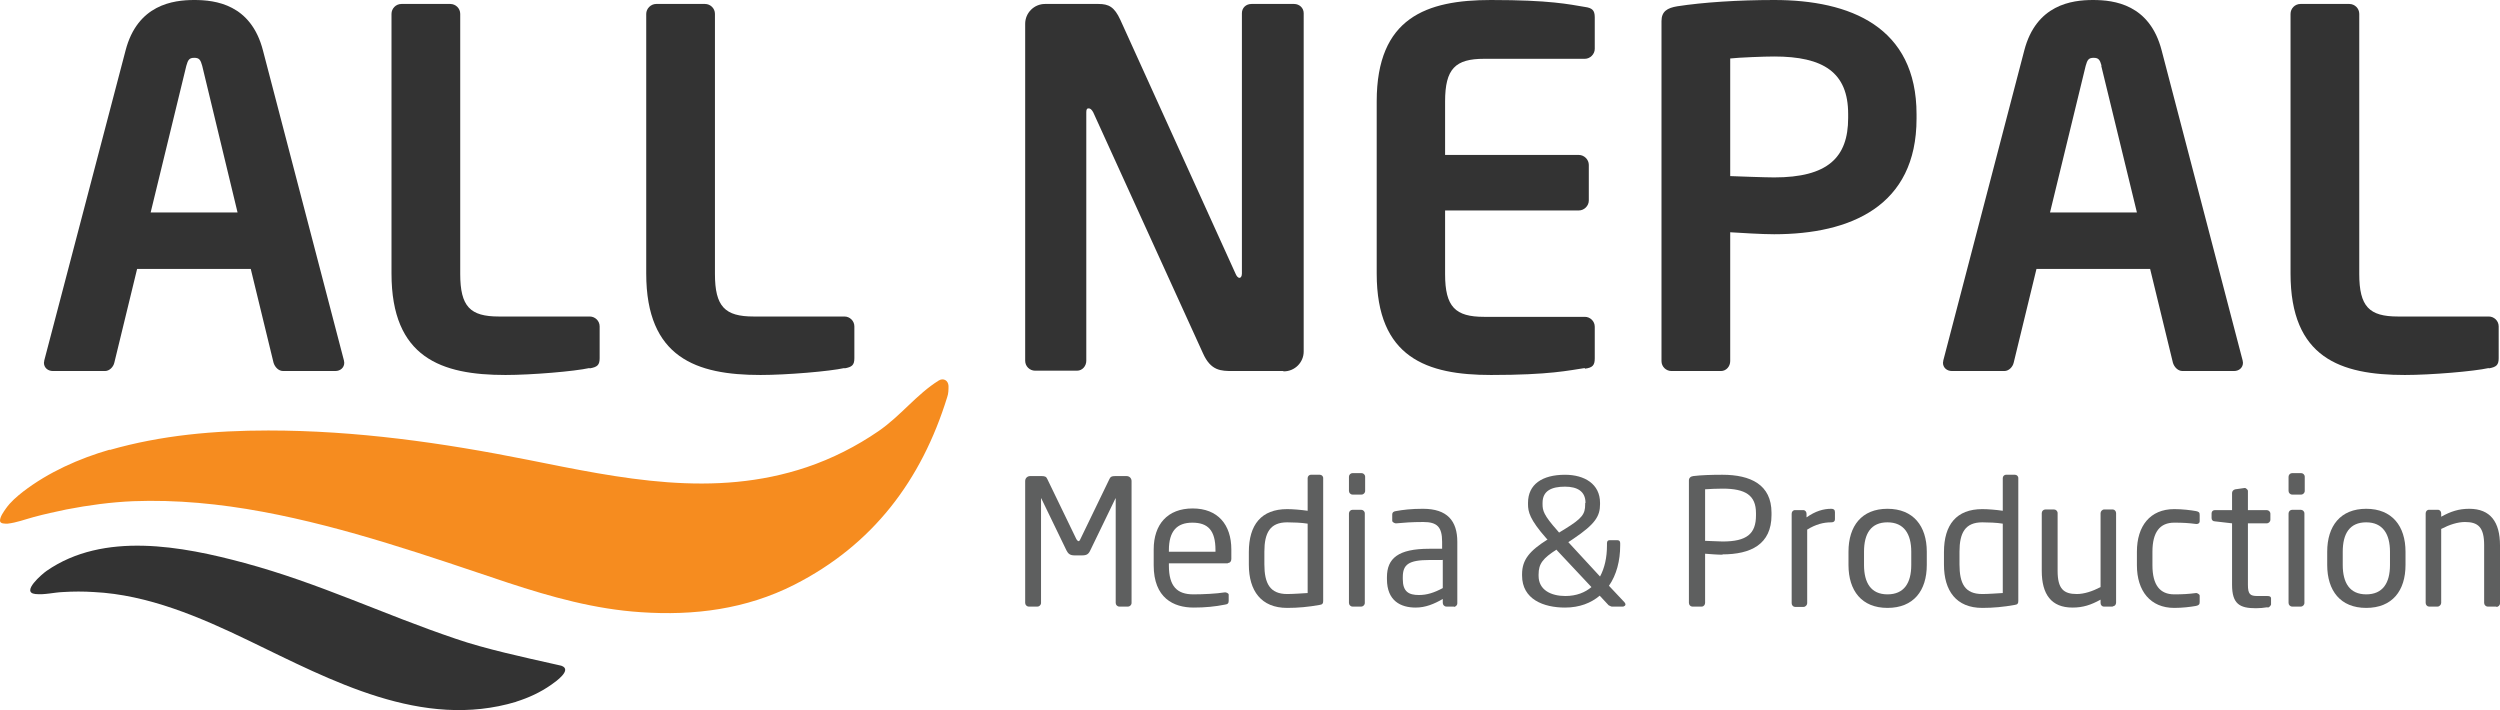
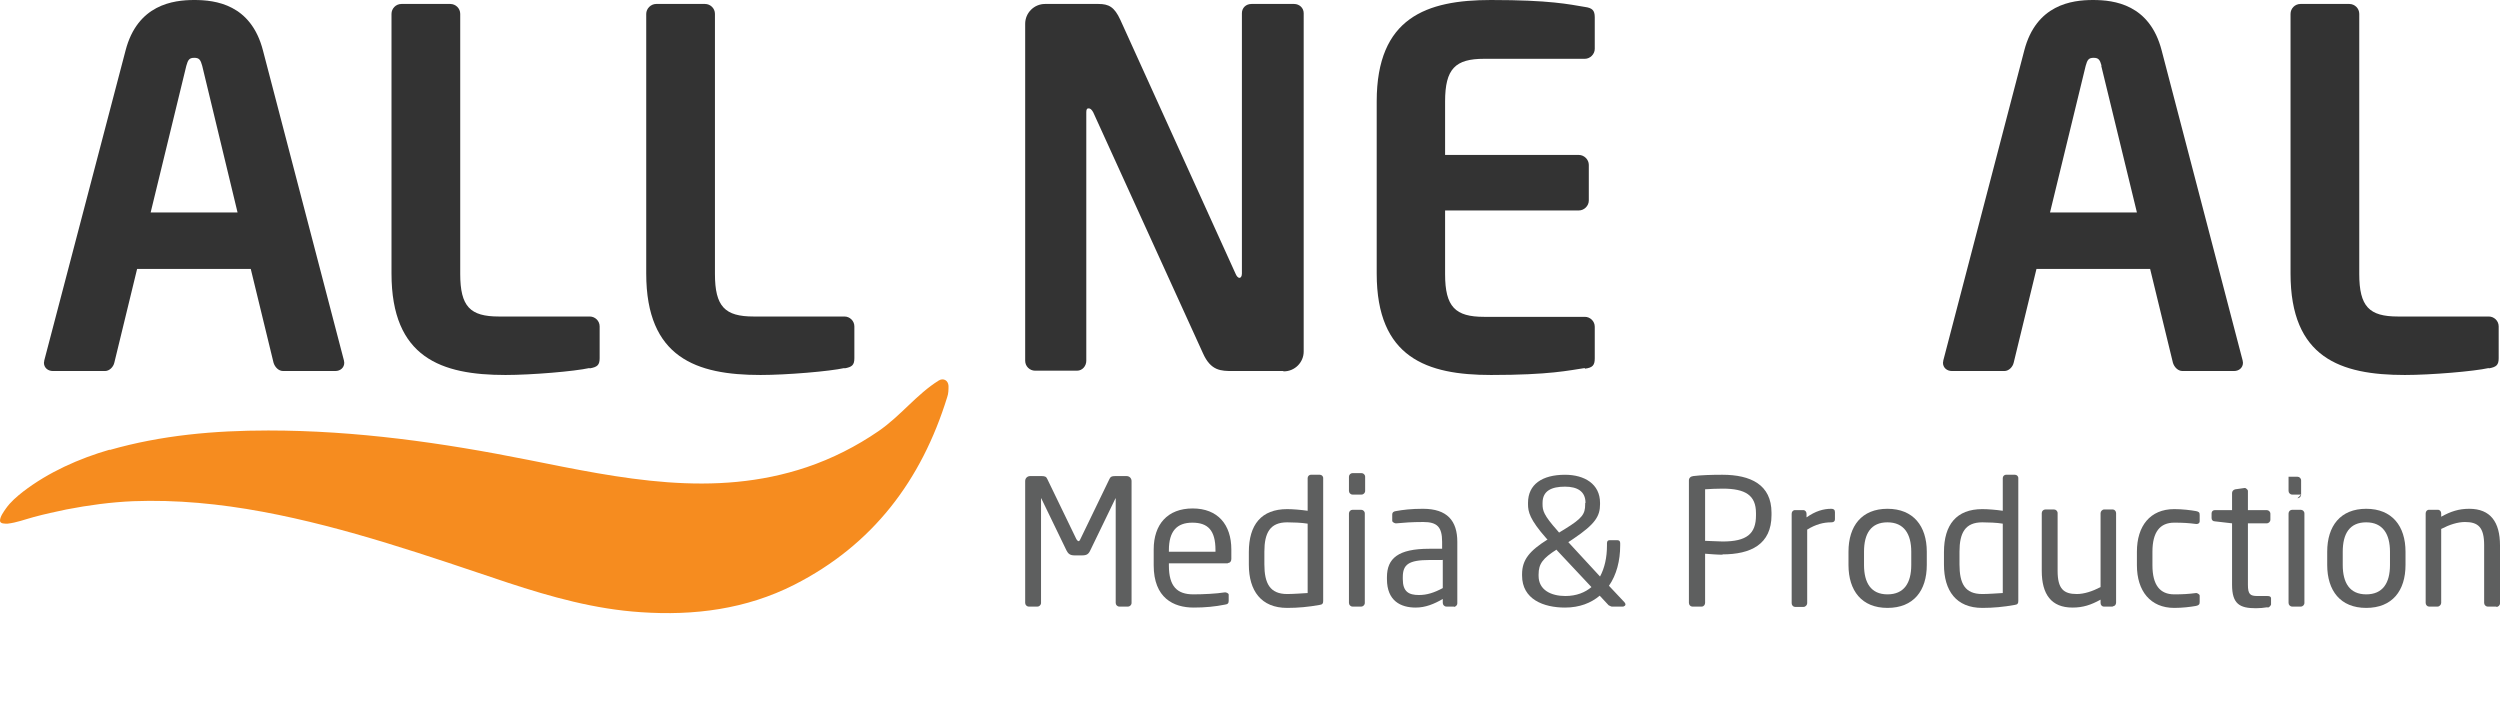
<svg xmlns="http://www.w3.org/2000/svg" id="Layer_2" data-name="Layer 2" viewBox="0 0 75.67 21.49">
  <defs>
    <style> .cls-1 { fill: #f68c1f; } .cls-2 { fill: #333; } .cls-3 { fill: #5e5f5f; } </style>
  </defs>
  <g id="Layer_1-2" data-name="Layer 1">
    <g>
      <g>
        <path class="cls-2" d="M10.16,11.23h-1.59c-.14,0-.25-.12-.29-.25l-.69-2.84h-3.44l-.69,2.84c-.03,.13-.15,.25-.28,.25H1.6c-.15,0-.27-.1-.27-.25,0-.01,.01-.04,.01-.07L3.8,1.53c.36-1.39,1.44-1.53,2.08-1.53s1.72,.13,2.08,1.53l2.45,9.38s.01,.06,.01,.07c0,.15-.12,.25-.27,.25ZM6.12,1.99c-.05-.18-.09-.24-.24-.24s-.19,.06-.24,.24l-1.08,4.44h2.63L6.12,1.99Z" />
        <path class="cls-2" d="M17.84,11.14c-.45,.1-1.75,.21-2.54,.21-1.94,0-3.45-.52-3.45-3.07V.42c0-.16,.13-.3,.3-.3h1.48c.16,0,.3,.13,.3,.3v7.87c0,.99,.3,1.29,1.17,1.29h2.75c.16,0,.3,.13,.3,.3v.96c0,.21-.07,.27-.3,.31Z" />
        <path class="cls-2" d="M25.56,11.14c-.45,.1-1.75,.21-2.54,.21-1.94,0-3.46-.52-3.46-3.07V.42c0-.16,.14-.3,.3-.3h1.48c.16,0,.3,.13,.3,.3v7.87c0,.99,.3,1.29,1.17,1.29h2.75c.16,0,.3,.13,.3,.3v.96c0,.21-.07,.27-.3,.31Z" />
        <path class="cls-2" d="M38.83,11.23h-1.51c-.36,0-.67,0-.91-.54l-3.32-7.29c-.05-.09-.09-.12-.14-.12s-.07,.03-.07,.12v7.52c0,.16-.12,.3-.28,.3h-1.27c-.16,0-.3-.13-.3-.3V.72c0-.33,.27-.6,.6-.6h1.62c.31,0,.48,.09,.66,.48l3.49,7.69c.03,.07,.07,.12,.12,.12,.03,0,.07-.04,.07-.13V.4c0-.16,.12-.28,.29-.28h1.29c.16,0,.29,.12,.29,.28V10.64c0,.33-.27,.6-.6,.6Z" />
        <path class="cls-2" d="M47.97,11.14c-.48,.07-1.06,.21-2.84,.21-1.94,0-3.46-.52-3.46-3.07V3.07c0-2.54,1.51-3.07,3.46-3.07,1.78,0,2.36,.13,2.84,.21,.22,.03,.3,.1,.3,.31v.96c0,.16-.14,.3-.3,.3h-3.05c-.87,0-1.18,.3-1.18,1.29v1.62h4.05c.16,0,.3,.14,.3,.3v1.08c0,.16-.14,.3-.3,.3h-4.05v1.93c0,.99,.31,1.29,1.18,1.29h3.05c.16,0,.3,.13,.3,.3v.96c0,.21-.07,.28-.3,.31Z" />
-         <path class="cls-2" d="M53.7,7.09c-.39,0-.99-.04-1.33-.06v3.9c0,.16-.12,.3-.28,.3h-1.5c-.16,0-.3-.13-.3-.3V.64c0-.3,.18-.4,.48-.45,.78-.12,1.84-.19,2.93-.19,2.3,0,4.31,.81,4.31,3.46v.13c0,2.65-2,3.5-4.31,3.5Zm2.24-3.64c0-1.26-.75-1.74-2.24-1.74-.31,0-1.06,.03-1.33,.06v3.56c.24,.01,1.08,.04,1.33,.04,1.62,0,2.24-.6,2.24-1.8v-.13Z" />
        <path class="cls-2" d="M67.65,11.23h-1.59c-.14,0-.25-.12-.29-.25l-.69-2.84h-3.44l-.69,2.84c-.03,.13-.15,.25-.28,.25h-1.59c-.15,0-.27-.1-.27-.25,0-.01,.01-.04,.01-.07l2.45-9.38c.36-1.39,1.44-1.53,2.08-1.53s1.72,.13,2.08,1.53l2.45,9.38s.01,.06,.01,.07c0,.15-.12,.25-.27,.25ZM63.61,1.99c-.05-.18-.09-.24-.24-.24s-.19,.06-.24,.24l-1.08,4.44h2.63l-1.08-4.44Z" />
        <path class="cls-2" d="M75.33,11.14c-.45,.1-1.75,.21-2.54,.21-1.95,0-3.46-.52-3.46-3.07V.42c0-.16,.13-.3,.3-.3h1.48c.16,0,.3,.13,.3,.3v7.87c0,.99,.3,1.29,1.17,1.29h2.75c.16,0,.3,.13,.3,.3v.96c0,.21-.07,.27-.3,.31Z" />
      </g>
      <g>
        <path class="cls-3" d="M34.14,18.36h-.26c-.06,0-.11-.05-.11-.11v-3.15s0-.02,0-.02,0,0-.01,.01l-.76,1.57c-.05,.11-.11,.15-.24,.15h-.24c-.13,0-.19-.05-.24-.15l-.76-1.57s0-.01-.01-.01c0,0,0,0,0,.02v3.15c0,.06-.05,.11-.11,.11h-.26c-.06,0-.11-.05-.11-.11v-3.69c0-.09,.07-.15,.15-.15h.35c.1,0,.14,.02,.17,.09l.88,1.82s.04,.06,.06,.06,.04-.01,.06-.06l.88-1.82c.03-.07,.07-.09,.17-.09h.35c.09,0,.15,.07,.15,.15v3.69c0,.06-.05,.11-.11,.11Z" />
        <path class="cls-3" d="M37.16,17.05h-1.78v.07c0,.63,.25,.87,.74,.87,.31,0,.7-.02,.95-.06h.03s.09,.02,.09,.07v.18c0,.07-.02,.11-.11,.12-.3,.06-.6,.09-.95,.09-.61,0-1.21-.29-1.21-1.28v-.48c0-.76,.42-1.24,1.18-1.24s1.17,.49,1.17,1.24v.29c0,.07-.04,.12-.1,.12Zm-.37-.4c0-.6-.23-.83-.7-.83s-.71,.26-.71,.83v.05h1.41v-.05Z" />
        <path class="cls-3" d="M39.94,18.31c-.33,.06-.65,.09-.98,.09-.79,0-1.16-.52-1.16-1.31v-.38c0-.83,.38-1.3,1.16-1.3,.16,0,.41,.02,.62,.05v-.99c0-.05,.04-.1,.1-.1h.27c.05,0,.1,.04,.1,.1v3.72c0,.07-.02,.11-.11,.12Zm-.36-2.46c-.18-.03-.45-.04-.62-.04-.52,0-.69,.32-.69,.89v.38c0,.58,.17,.9,.69,.9,.18,0,.44-.02,.62-.03v-2.11Z" />
        <path class="cls-3" d="M41.21,14.97h-.27c-.06,0-.11-.05-.11-.11v-.43c0-.06,.05-.11,.11-.11h.27c.06,0,.11,.05,.11,.11v.43c0,.06-.05,.11-.11,.11Zm-.01,3.39h-.26c-.06,0-.11-.05-.11-.11v-2.71c0-.06,.05-.11,.11-.11h.26c.06,0,.11,.05,.11,.11v2.71c0,.06-.05,.11-.11,.11Z" />
        <path class="cls-3" d="M44.02,18.36h-.24c-.06,0-.11-.05-.11-.11v-.12c-.26,.15-.52,.26-.82,.26-.45,0-.87-.2-.87-.86v-.06c0-.57,.34-.86,1.28-.86h.39v-.21c0-.45-.15-.6-.57-.6-.35,0-.6,.02-.81,.04h-.03s-.1-.02-.1-.08v-.19c0-.06,.04-.09,.11-.1,.22-.04,.46-.07,.82-.07,.74,0,1.04,.37,1.04,1v1.86c0,.06-.05,.11-.11,.11Zm-.36-1.41h-.39c-.64,0-.81,.14-.81,.52v.06c0,.38,.18,.48,.49,.48,.24,0,.46-.07,.72-.21v-.86Z" />
        <path class="cls-3" d="M49.15,18.36h-.37s-.06-.02-.09-.04l-.27-.29c-.26,.22-.61,.36-1.05,.36-.65,0-1.3-.25-1.3-.97v-.04c0-.44,.23-.71,.77-1.05l-.04-.04c-.5-.57-.55-.8-.55-1.03v-.04c0-.56,.43-.85,1.12-.85,.59,0,1.06,.28,1.06,.85v.04c0,.36-.14,.6-.81,1.05l-.15,.1,.96,1.04c.14-.26,.21-.58,.21-.94v-.07c0-.06,.03-.09,.08-.09h.23c.06,0,.09,.03,.09,.09v.07c0,.46-.11,.89-.34,1.22l.47,.5s.03,.04,.03,.06c0,.04-.03,.06-.06,.06Zm-2.03-1.73c-.42,.27-.55,.43-.55,.76v.04c0,.43,.38,.61,.81,.61,.34,0,.6-.11,.79-.27l-1.06-1.13Zm.87-1.41c0-.35-.25-.49-.62-.49-.4,0-.68,.12-.68,.49v.04c0,.19,.03,.33,.45,.8l.05,.06,.18-.11c.52-.32,.61-.45,.61-.74v-.04Z" />
        <path class="cls-3" d="M52.14,16.79c-.17,0-.39-.02-.53-.03v1.49c0,.05-.04,.11-.1,.11h-.29c-.05,0-.1-.05-.1-.11v-3.71c0-.07,.05-.12,.13-.13,.23-.03,.57-.04,.88-.04,.86,0,1.49,.3,1.49,1.15v.07c0,.89-.63,1.19-1.49,1.19Zm1.01-1.26c0-.54-.32-.74-1.01-.74-.16,0-.4,.01-.53,.02v1.56c.12,0,.39,.02,.53,.02,.73,0,1.01-.23,1.01-.79v-.07Z" />
        <path class="cls-3" d="M55.43,15.81c-.24,0-.47,.06-.73,.22v2.23c0,.05-.05,.11-.11,.11h-.26c-.05,0-.1-.05-.1-.11v-2.71c0-.06,.04-.11,.1-.11h.25c.06,0,.1,.05,.1,.11v.11c.27-.19,.51-.26,.75-.26,.07,0,.11,.03,.11,.1v.22c0,.06-.04,.09-.11,.09Z" />
        <path class="cls-3" d="M57.13,18.4c-.78,0-1.18-.52-1.18-1.3v-.4c0-.78,.4-1.3,1.18-1.3s1.19,.52,1.19,1.3v.4c0,.78-.4,1.3-1.19,1.3Zm.72-1.7c0-.54-.22-.89-.72-.89s-.71,.34-.71,.89v.4c0,.54,.21,.89,.71,.89s.72-.34,.72-.89v-.4Z" />
        <path class="cls-3" d="M60.98,18.31c-.33,.06-.65,.09-.98,.09-.79,0-1.16-.52-1.16-1.31v-.38c0-.83,.38-1.3,1.16-1.3,.17,0,.42,.02,.62,.05v-.99c0-.05,.04-.1,.1-.1h.27c.05,0,.1,.04,.1,.1v3.72c0,.07-.02,.11-.11,.12Zm-.36-2.46c-.17-.03-.45-.04-.62-.04-.52,0-.69,.32-.69,.89v.38c0,.58,.16,.9,.69,.9,.18,0,.44-.02,.62-.03v-2.11Z" />
        <path class="cls-3" d="M63.95,18.36h-.27c-.06,0-.1-.05-.1-.11v-.1c-.29,.16-.53,.24-.85,.24-.64,0-.93-.4-.93-1.11v-1.75c0-.06,.05-.11,.11-.11h.26c.06,0,.11,.05,.11,.11v1.75c0,.54,.18,.7,.58,.7,.22,0,.47-.08,.72-.21v-2.24c0-.05,.05-.11,.11-.11h.26c.05,0,.1,.05,.1,.11v2.71c0,.06-.04,.11-.1,.11Z" />
        <path class="cls-3" d="M66.47,18.34c-.17,.03-.41,.06-.66,.06-.72,0-1.13-.51-1.13-1.29v-.41c0-.78,.4-1.29,1.13-1.29,.24,0,.49,.03,.66,.06,.09,.02,.11,.04,.11,.12v.19c0,.05-.04,.08-.09,.08h-.02c-.23-.03-.4-.04-.66-.04-.43,0-.66,.28-.66,.88v.41c0,.6,.23,.88,.66,.88,.26,0,.43-.01,.66-.04h.02s.09,.03,.09,.08v.19c0,.07-.02,.1-.11,.12Z" />
        <path class="cls-3" d="M68.63,18.38c-.11,.02-.24,.03-.35,.03-.49,0-.72-.13-.72-.71v-1.86l-.52-.06c-.06,0-.1-.04-.1-.1v-.14c0-.06,.04-.1,.1-.1h.52v-.52c0-.05,.04-.1,.1-.11l.28-.04h.02s.08,.04,.08,.09v.58h.57c.06,0,.11,.05,.11,.11v.18c0,.06-.05,.11-.11,.11h-.57v1.86c0,.29,.07,.34,.29,.34h.3c.07,0,.11,.02,.11,.07v.19s-.03,.08-.1,.09Z" />
-         <path class="cls-3" d="M69.65,14.97h-.27c-.06,0-.11-.05-.11-.11v-.43c0-.06,.05-.11,.11-.11h.27c.06,0,.11,.05,.11,.11v.43c0,.06-.05,.11-.11,.11Zm-.01,3.39h-.26c-.06,0-.11-.05-.11-.11v-2.71c0-.06,.05-.11,.11-.11h.26c.06,0,.11,.05,.11,.11v2.71c0,.06-.05,.11-.11,.11Z" />
+         <path class="cls-3" d="M69.65,14.97h-.27c-.06,0-.11-.05-.11-.11v-.43h.27c.06,0,.11,.05,.11,.11v.43c0,.06-.05,.11-.11,.11Zm-.01,3.39h-.26c-.06,0-.11-.05-.11-.11v-2.71c0-.06,.05-.11,.11-.11h.26c.06,0,.11,.05,.11,.11v2.71c0,.06-.05,.11-.11,.11Z" />
        <path class="cls-3" d="M71.62,18.4c-.78,0-1.18-.52-1.18-1.3v-.4c0-.78,.4-1.3,1.18-1.3s1.19,.52,1.19,1.3v.4c0,.78-.4,1.3-1.19,1.3Zm.72-1.7c0-.54-.22-.89-.72-.89s-.71,.34-.71,.89v.4c0,.54,.21,.89,.71,.89s.72-.34,.72-.89v-.4Z" />
        <path class="cls-3" d="M75.56,18.36h-.26c-.06,0-.11-.05-.11-.11v-1.75c0-.54-.18-.7-.58-.7-.22,0-.47,.08-.72,.21v2.24c0,.05-.05,.11-.11,.11h-.26c-.05,0-.1-.05-.1-.11v-2.71c0-.06,.04-.11,.1-.11h.27c.06,0,.1,.05,.1,.11v.1c.29-.16,.53-.24,.85-.24,.64,0,.93,.4,.93,1.11v1.75c0,.06-.05,.11-.11,.11Z" />
      </g>
      <path class="cls-1" d="M3.32,13.62c1.57-.45,3.18-.59,4.8-.59,2.66,0,5.27,.37,7.87,.89,2.8,.56,5.61,1.17,8.43,.22,.77-.26,1.5-.63,2.17-1.09s1.16-1.12,1.82-1.53c.14-.09,.29-.01,.3,.16,0,.11,0,.23-.04,.34-.78,2.52-2.25,4.47-4.63,5.68-1.46,.74-3.03,.94-4.64,.83-1.39-.09-2.71-.46-4.02-.89-2.42-.81-4.9-1.68-7.43-2.15-1.29-.24-2.61-.37-3.92-.32-.68,.03-1.35,.12-2.02,.25-.33,.07-.66,.14-.99,.23-.26,.07-.52,.17-.79,.2C.16,15.85,0,15.86,0,15.76c0-.12,.11-.27,.18-.37,.14-.2,.33-.36,.52-.51,.77-.59,1.69-1,2.62-1.27Z" />
-       <path class="cls-2" d="M15.63,21.24c-2.85,.86-5.61-.65-8.1-1.85-1.47-.71-3.05-1.39-4.69-1.47-.31-.02-.62-.02-.93,0-.28,.01-.56,.09-.84,.06-.45-.05,.21-.61,.34-.7,1.73-1.2,4.1-.75,5.99-.24,2.29,.62,4.16,1.54,6.41,2.3,.87,.3,2.07,.56,2.96,.76,.07,.02,.15,.03,.22,.05,.35,.12-.18,.49-.31,.58-.33,.23-.68,.39-1.06,.51Z" />
    </g>
  </g>
</svg>